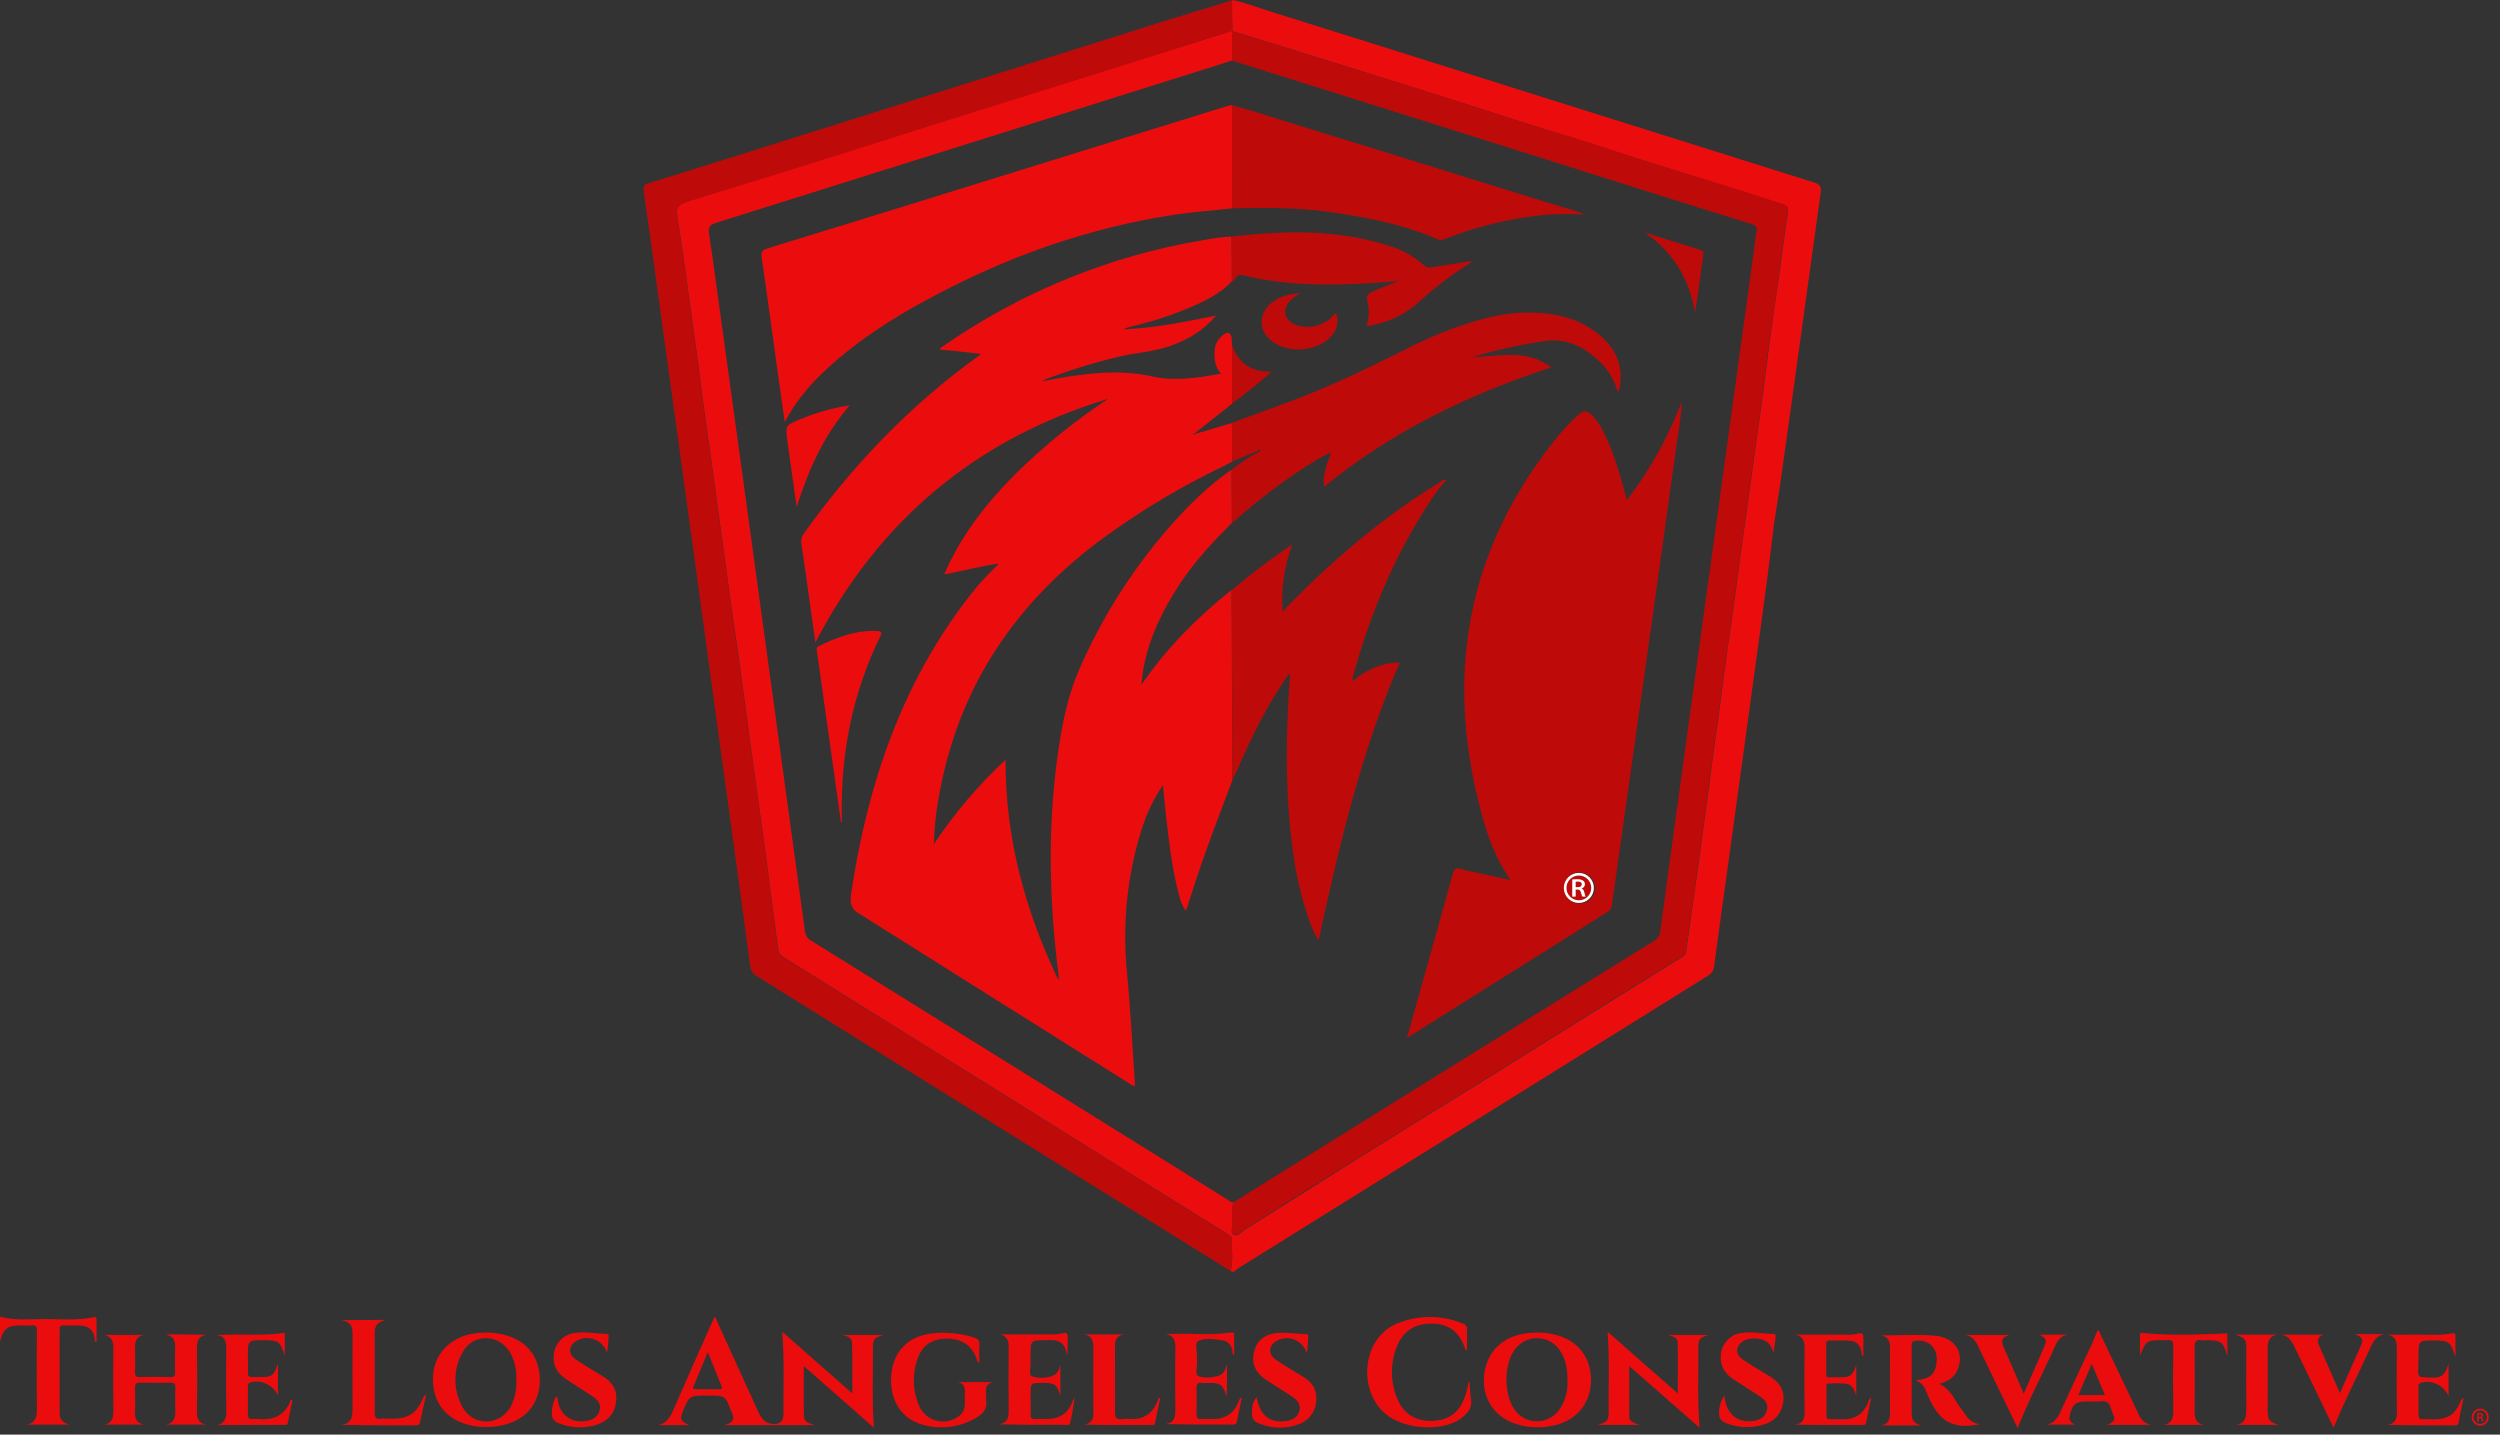
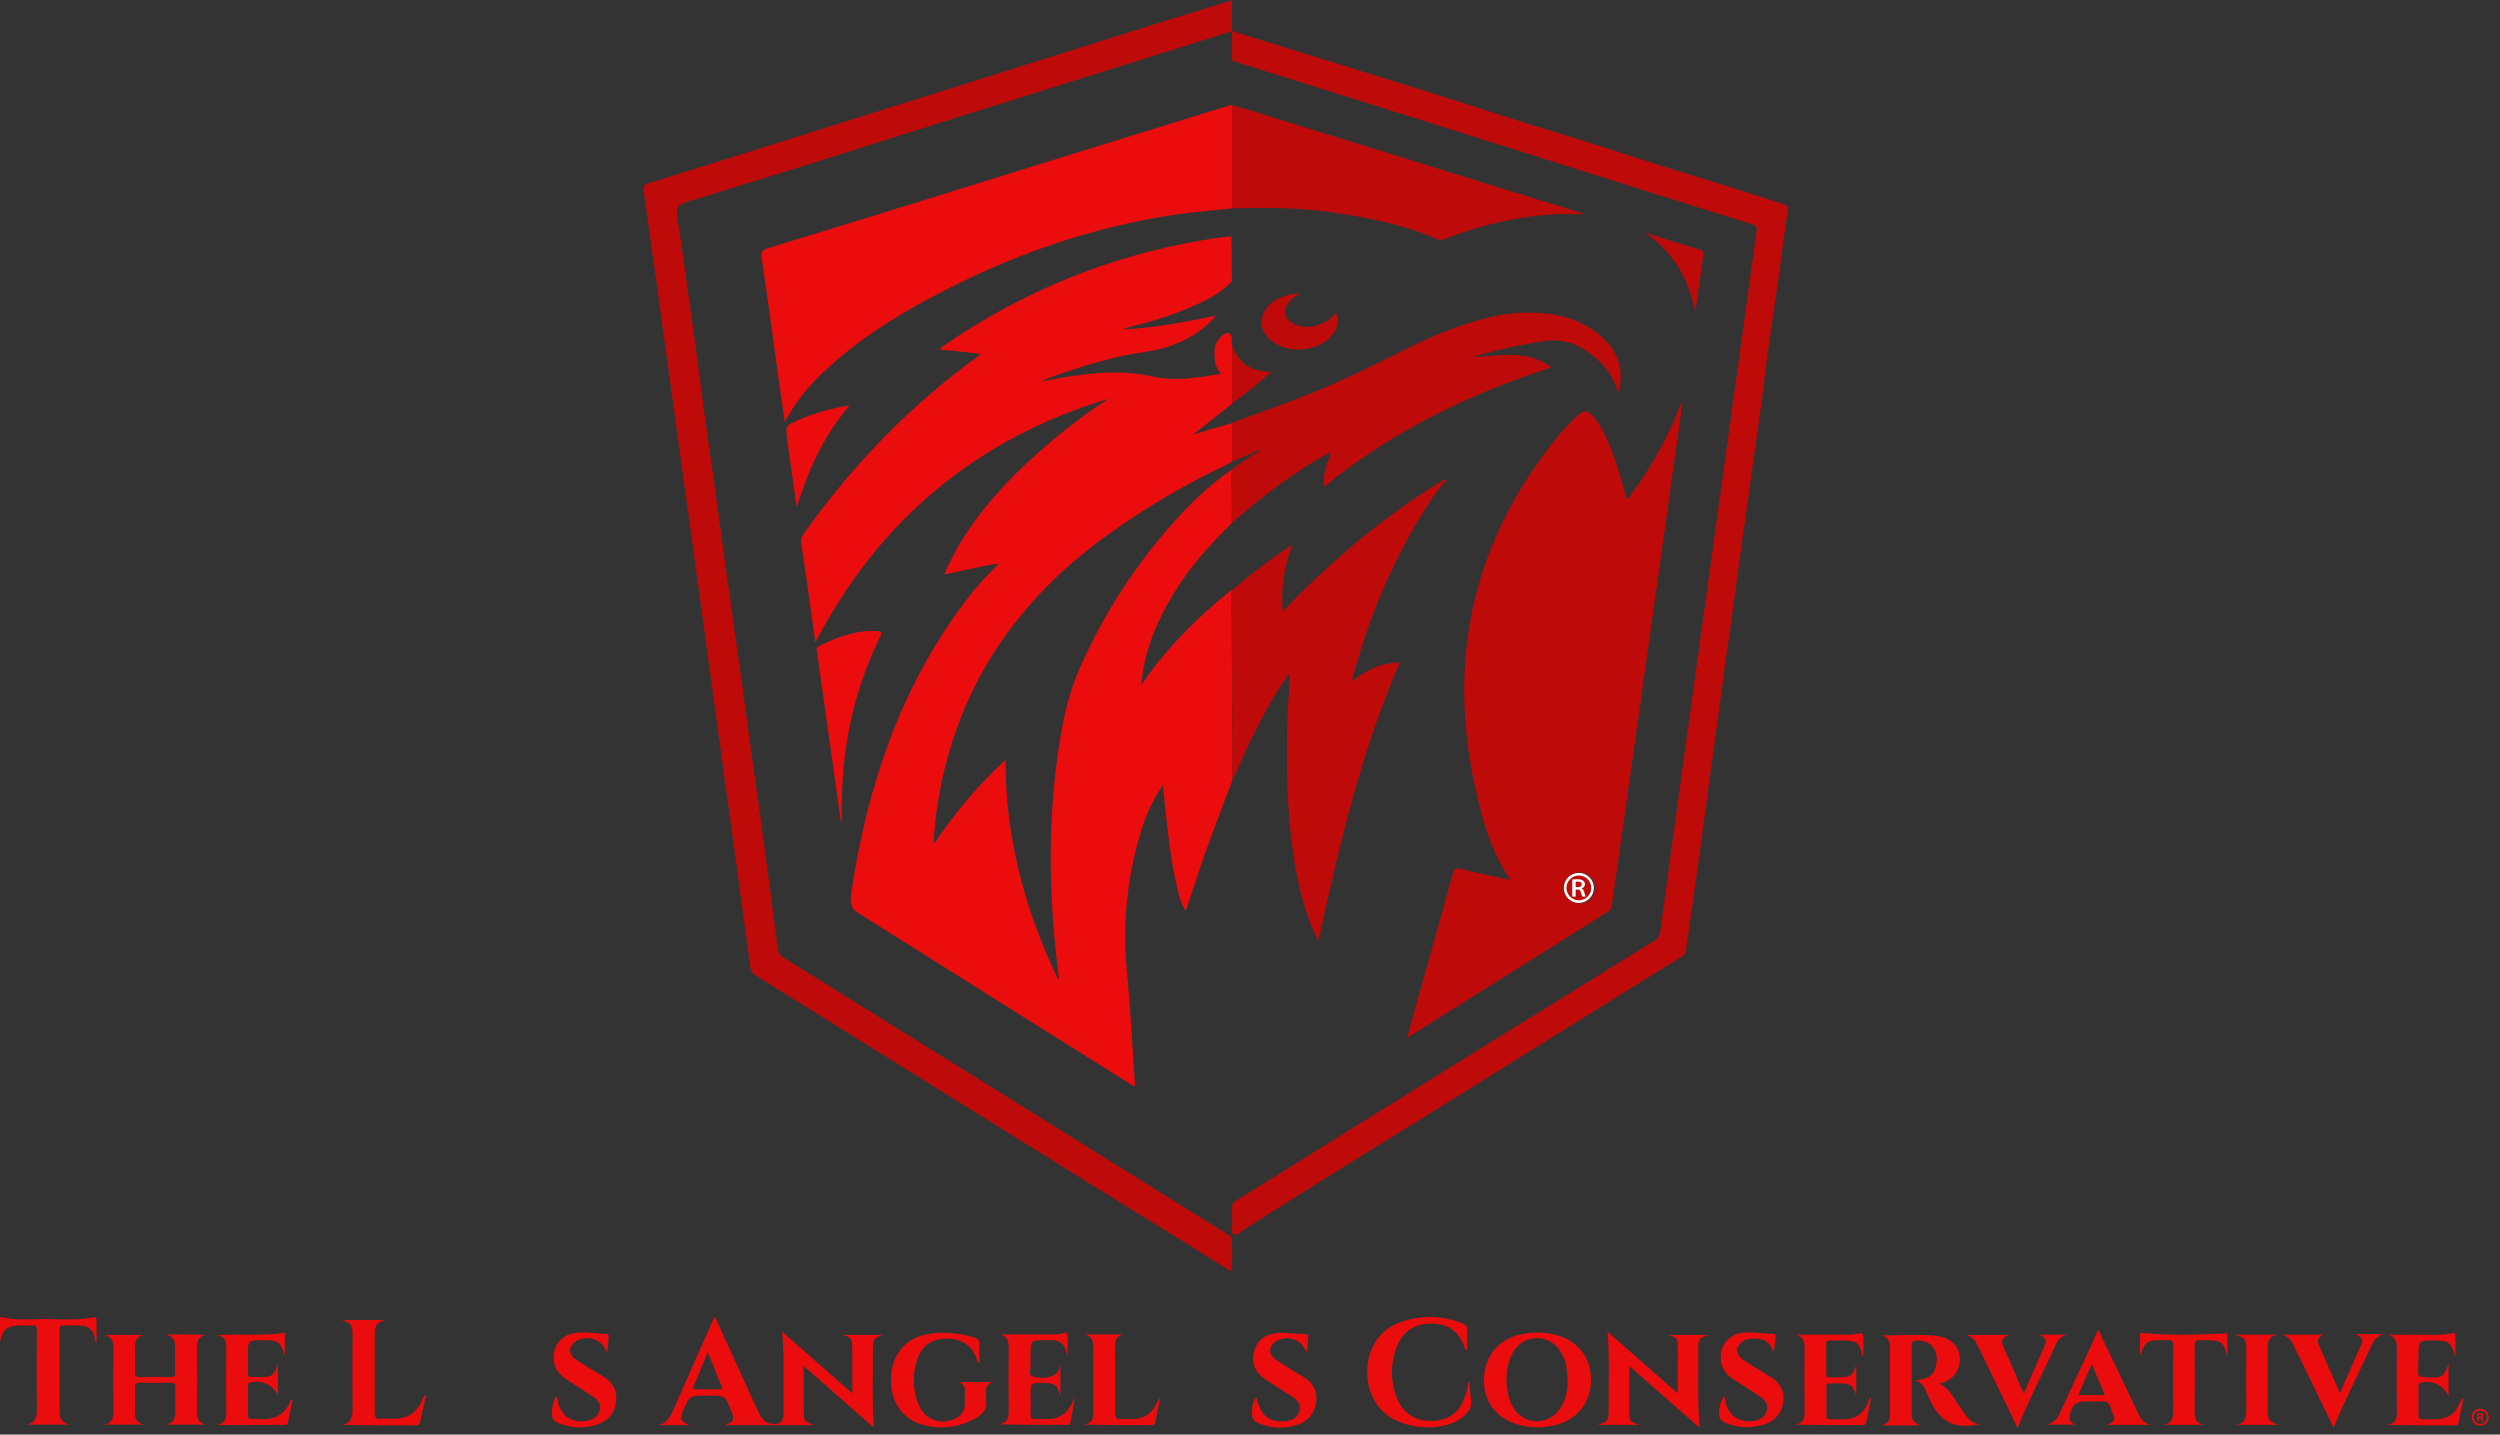
<svg xmlns="http://www.w3.org/2000/svg" version="1.1" id="Layer_1" x="0px" y="0px" viewBox="0 0 948 544" style="enable-background:new 0 0 948 544;" xml:space="preserve">
  <rect x="0" y="0" width="948" height="544" fill="#333333" stroke="none" />
  <style type="text/css">
	.st0{fill:#EB0D0E;}
	.st1{fill:#BF0A0A;}
	.st2{fill:none;stroke:#EB0D0E;stroke-width:0.664;stroke-miterlimit:10;}
	.st3{fill:#BF0A0A;stroke:#FFFFFF;stroke-miterlimit:10;}
	.st4{fill:#FFFFFF;}
</style>
  <g id="Layer_2_00000122718844272045211160000008673541725113749903_">
    <g id="Layer_1-2">
-       <path class="st0" d="M467.2,0c4.4,0.8,8.5,2.4,12.7,3.8c28.1,8.8,56.2,17.6,84.3,26.5c41.2,13,82.5,25.9,123.7,38.9    c2.2,0.7,2.8,1.5,2.5,3.9c-5.2,37.2-10.2,74.3-15.5,111.5c-0.9,6.1-2,12.2-2.7,18.2c-1.3,11.1-2.8,22.2-4.3,33.3    c-4,29.1-8,58.3-12,87.4c-2,14.3-4,28.5-5.9,42.8c-0.1,1.5-0.9,2.9-2.2,3.6c-59.6,37.1-119.2,74.2-178.7,111.3    c-0.6,0.4-1.2,1.7-2.4,0.7c1-4,0.3-8.1,0.4-12.2c0-0.9-1-1.3-1.7-1.8c-10.5-6.6-21.1-13.2-31.6-19.7l-55.4-34.6    c-27.1-16.9-54.2-33.7-81.2-50.6c-1-0.5-1.8-1.4-2-2.5c-0.3-2.4-0.7-4.9-1-7.3c-1.4-10.7-2.8-21.3-4.2-32c-1.6-12-3.4-24-5-36    c-1.1-7.9-2.1-15.8-3.2-23.7c-1.1-8.3-2.3-16.6-3.5-24.9c-1-7-2-13.9-2.9-20.9c-0.9-6.5-1.8-13.1-2.7-19.6    c-1-7.1-1.9-14.1-2.9-21.1c-0.9-6.6-1.9-13.2-2.8-19.9c-0.9-6.9-1.8-13.8-2.7-20.7c-1.1-8.1-2.3-16.3-3.4-24.4s-2.2-16.3-3.5-24.4    c-1.3-7.3-1.3-7.6,4.7-9.7l0.5-0.2c15.8-4.9,31.7-9.7,47.5-14.7c14.2-4.4,28.4-9,42.6-13.5c25.4-8,50.8-16,76.2-23.9l38.5-12    c0,3.7,0,7.4,0,11.2c-0.6,0.2-1.3,0.5-1.9,0.7c-64.7,20.4-129.3,40.7-194,61c-2.5,0.8-3,1.7-2.6,4.3c1.6,10.4,2.9,20.9,4.4,31.4    l10.5,76.3c4,29.2,8,58.5,12,87.7c3.1,22.9,6.3,45.8,9.4,68.7c0.1,1.5,0.9,2.9,2.2,3.7c52.8,32.8,105.6,65.6,158.4,98.5    c0.6,0.5,1.3,0.9,2,1c-1,2.6-0.3,5.2-0.4,7.9c-0.1,1.5-0.8,3.7,0.4,4.3c1.3,0.8,2.8-1,4.1-1.9c13.5-8.4,26.9-16.9,40.4-25.4    c16.3-10.2,32.7-20.3,49-30.4c10.9-6.8,21.8-13.6,32.7-20.4c14.7-9.2,29.5-18.3,44.2-27.5c0.7-0.4,1.1-1.1,1.2-1.8    c0.5-3.6,1-7.2,1.5-10.8c1-6.8,1.9-13.6,2.9-20.4c0.9-6.6,1.8-13.3,2.7-19.9c1-7,1.9-13.9,2.8-20.9c0.8-5.5,1.5-11.1,2.3-16.6    c1-7,1.8-14.1,2.8-21.2c0.9-6.6,1.9-13.1,2.8-19.6c1-7.2,1.9-14.4,2.9-21.6c0.7-5.2,1.5-10.4,2.2-15.6c1-7,1.9-14.1,2.9-21.1    c0.9-6.6,1.9-13.2,2.8-19.9c1.1-8.2,2.1-16.5,3.2-24.7s2.3-16.3,3.5-24.4c1.1-8,2.1-16,3.3-23.9c0.3-1.8-0.3-2.2-1.7-2.7    c-5.9-1.9-11.8-3.8-17.7-5.7c-16.2-5.1-32.4-10-48.4-15.2c-13.9-4.7-28-8.7-42-13.3c-23-7.5-46.1-14.6-69.1-21.8    c-10.5-3.3-21.1-6.5-31.7-9.8C467.2,7.9,467.2,3.9,467.2,0z" />
      <path class="st1" d="M467.2,11.8l-38.5,12.1c-25.4,8-50.8,15.9-76.2,23.9c-14.2,4.5-28.4,9-42.6,13.5    c-15.8,4.9-31.7,9.8-47.5,14.7L262,76c-5.9,2.1-5.9,2.3-4.7,9.7c1.3,8.1,2.4,16.3,3.5,24.4s2.3,16.3,3.4,24.4    c0.9,6.9,1.8,13.8,2.7,20.7c0.9,6.6,1.8,13.2,2.8,19.9c1,7.1,1.9,14.1,2.9,21.1c0.9,6.5,1.8,13.1,2.7,19.6c1,7,2,13.9,2.9,20.9    c1.2,8.3,2.3,16.6,3.5,24.9c1.1,7.9,2.1,15.8,3.2,23.7c1.7,12,3.4,24,5,36c1.5,10.7,2.8,21.3,4.2,32c0.3,2.4,0.7,4.9,1,7.3    c0.2,1.1,1,2,2,2.5c27.1,16.9,54.2,33.8,81.2,50.6l55.5,34.6c10.5,6.6,21.1,13.2,31.6,19.7c0.7,0.5,1.7,0.9,1.7,1.8    c0,4,0.6,8.1-0.4,12.2c-16.1-10-32.1-20-48.2-29.9c-43.9-27.3-87.8-54.7-131.6-82c-1.3-0.7-2.2-2-2.4-3.6    c-3.6-26.6-7.2-53.2-10.9-79.8l-11-80.4c-3.7-26.6-7.3-53.2-11-79.8c-2.5-18-4.9-36-7.5-54c-0.3-2,0.3-2.6,2.1-3.1    c19.3-6,38.5-12,57.8-18.1c46.3-14.6,92.6-29.1,138.8-43.7c8.1-2.5,16.2-5,24.4-7.5C467.2,3.9,467.2,7.9,467.2,11.8L467.2,11.8z" />
      <path class="st0" d="M261.4,540.4h-12c3.8-0.6,5-3.7,6.3-6.6c5-11.5,10.1-22.9,15.2-34.4c0.8,0.5,0.9,1.5,1.3,2.3    c5.2,11.3,10.3,22.7,15.5,34c1,2.1,2.3,3.8,4.7,4.2c3.2,0.5,4.8-0.8,4.7-4c-0.1-10.1,0.4-20.3-0.5-30.9l26.6,23.4    c0-6.7,0.1-13-0.1-19.2c0-2-1.9-2.6-3.7-3H335c-3.7,1.1-4,1.6-4,5.4c0.1,9.7-0.4,19.4,0.4,29.8L304.8,518v16.9    c0,3.9,0.2,4.3,4.1,5.5h-34c1.4-0.7,2.6-0.8,3-2.1s-0.3-2.3-0.7-3.4c-2.2-5.7-2.2-5.7-8.3-5.7h-0.8c-6.7,0-6.7,0-9.3,6.3    C257.8,538.2,258.1,539,261.4,540.4z M268.4,512.7l-5.2,12.5c-0.3,0.8-1,1.6,0.7,1.6c3,0,5.9,0,8.9,0c1,0,1.2-0.3,0.8-1.2    C271.9,521.5,270.3,517.3,268.4,512.7L268.4,512.7z" />
      <path class="st0" d="M63,506.1c0.2-0.1,0.4-0.1,0.6-0.1c4.8,0,9.7,0,14.8,0.2c-3.5,0.4-3.7,2.7-3.7,5.4c0.1,8,0.1,16,0,24    c0,2.5,0.8,4.1,3.4,4.6H63c3-0.6,3.6-2.7,3.5-5.4c-0.1-2.9-0.1-5.8,0-8.7c0-1.3-0.3-1.8-1.7-1.8c-3.9,0.1-7.8,0.1-11.8,0    c-1.6,0-1.8,0.7-1.8,2c0.1,3.2,0.1,6.3,0,9.5c-0.1,2.4,0.9,3.9,3.4,4.4h-15c3.2-0.6,3.4-2.9,3.4-5.6c-0.1-7.8-0.1-15.7,0-23.5    c0-2.6-0.7-4.3-3.4-4.9h15c-3,0.5-3.5,2.6-3.4,5.3c0.1,3,0.1,6,0,8.9c0,1.3,0.3,1.8,1.7,1.8c3.9-0.1,7.8-0.1,11.8,0    c1.3,0,1.8-0.4,1.7-1.8c-0.1-3-0.1-6,0-9C66.6,508.8,66,506.7,63,506.1z" />
      <path class="st0" d="M735.4,524.7c3.1,1.6,4.8,4,6.3,6.6c1.3,2.1,2.8,4.1,4.3,6.1c1.2,1.6,3,2.6,5,2.6c-9.4,2-14.7-0.3-18.7-8.2    c-0.7-1.4-1.4-2.9-2-4.4c-0.6-1.9-2-3.3-3.9-4c5.7-0.5,7.6-2.4,8-7.3c0.4-5.1-3.3-8.5-8.4-7.6c-1.1,0.2-1.1,0.8-1.1,1.6    c0,8.8,0,17.6,0,26.4c0,2.4,1.5,3.3,3.5,4h-15c3.6-0.7,3.3-3.5,3.3-6.1c0-7.7-0.1-15.4,0-23c0-2.6-0.5-4.5-3.4-5    c6.8,0,13.7-0.5,20.5,0.1c7.7,0.7,11.3,6.7,8.4,13.2C741,522.3,738.8,523.8,735.4,524.7z" />
      <path class="st0" d="M648,506.2c-3.7,1.1-4.1,1.6-4,5.4c0.1,9.8-0.4,19.6,0.5,29.8L617.8,518c0,6.7,0,13,0,19.2    c0,1.6,0.9,2.1,3.9,3.1h-15.9c3.8-1.1,4.2-1.6,4.2-5.2c-0.1-9.8,0.4-19.6-0.4-30.1l26.6,23.4c0-6.7,0.1-13,0-19.2    c0-2.1-2-2.5-3.7-3L648,506.2z" />
      <path class="st0" d="M582.7,505.3c2.1,0,4.1,0.2,6.1,0.6c9.4,2,14.7,8.7,14.5,18c-0.3,8.9-6.2,15.5-15.5,16.9    c-4.5,0.8-9.1,0.5-13.4-1c-8.1-2.8-12.5-9.9-11.6-18.5s7-14.6,16.1-15.7C580.2,505.4,581.6,505.4,582.7,505.3z M594.4,523.8    c0-4.4-0.5-8.1-2.7-11.4c-3-4.9-9.3-6.4-14.2-3.5c-1.4,0.8-2.5,2-3.4,3.3c-3.8,5.6-3.8,16.3,0,22c3.1,4.8,9.5,6.2,14.3,3.1    c1.3-0.8,2.3-1.9,3.2-3.2C593.6,531.1,594.5,527.5,594.4,523.8L594.4,523.8z" />
-       <path class="st0" d="M184,505.3c2.1,0,4.1,0.2,6.2,0.6c9.2,2,14.5,8.3,14.5,17.4c0,8.9-5.3,15.3-14.4,17.2    c-3.8,0.8-7.7,0.8-11.4,0.1c-9.7-2-15.1-8.8-14.7-18.5c0.3-8.7,6.6-15.2,15.9-16.5C181.4,505.4,182.8,505.4,184,505.3z     M195.8,523.4c0.2-3.7-0.6-7.4-2.4-10.6c-4.4-7.2-14.2-7.2-18.1,0.2c-3.5,6.3-3.5,14,0,20.4c4,7.5,14,7.5,18.3,0.1    C195.2,530.4,196,526.9,195.8,523.4L195.8,523.4z" />
      <path class="st0" d="M557.3,524.1c0,2.1,0.2,4.3,0.5,6.4c0.5,3-0.8,4.9-2.9,6.6c-0.5,0.4-0.9,0.8-1.4,1.1    c-6.9,4.6-20.1,3.9-27.4-1.5c-6.7-5-9.4-14.8-6.5-23.6c1.7-5.3,5.7-9.6,10.9-11.5c7.7-3,16.3-2.9,24,0.2c1.2,0.3,2,1.4,1.8,2.6    c-0.1,2.5,0,5,0,7.6c-0.7,0-0.7-0.5-0.8-0.9c-2.3-6.2-6.2-9.1-12.4-9.2c-6.4-0.1-11.1,2.8-13.4,8.7c-2.5,6.2-2.5,13.1-0.1,19.2    c2.3,6.2,7.2,9.3,13.7,9s10.5-3.5,12.5-10.1c0.5-1.5,0.8-3.1,1.1-4.6L557.3,524.1z" />
      <path class="st0" d="M363,524.1h13.7c-2.4,0.4-3,1.9-2.8,4.1c0.1,0.8-0.1,1.7,0,2.5c0.7,3.6-1.2,5.5-4,7.1    c-5.5,3.2-12.1,4.2-18.3,2.9c-9-1.8-14-8.6-13.7-18.2c0.3-9.3,5.9-15.6,15-16.8c5.4-0.7,11-0.2,16.2,1.4c1.6,0.5,2.5,1.1,2.3,3    c-0.2,2.2,0,4.4,0,6.7c-0.9-0.3-0.9-1.1-1.1-1.7c-1.9-5-5.6-7.5-11.3-7.5c-5.3,0-9.1,2.4-10.9,7.2c-2.2,5.8-2.1,12.3,0.3,18    c2,5,7.6,7.5,12.7,5.6c0.3-0.1,0.6-0.3,0.9-0.4c2.5-1.2,4-3.1,3.9-6c-0.1-1.2-0.1-2.4,0-3.6C366,526.1,365.6,524.4,363,524.1z" />
      <path class="st0" d="M0,499.3c5.4,1.4,10.6,1,15.8,0.9c6.6-0.1,13.1,0.7,19.7-0.7c1-0.2,1.1,0.2,1.1,1c0,2.8,0,5.6,0,8.4    c-0.9-0.1-0.6-0.8-0.6-1.1c-0.4-3.1-2.1-4.9-5.1-5.1c-2.3-0.2-4.6,0-6.9-0.1c-1.2,0-1.4,0.5-1.4,1.5c0,10.6,0,21.2,0,31.8    c0,2.5,1.5,3.8,3.9,4.3H10c3.7-0.6,4.1-3.1,4-6.3c-0.1-9.7-0.1-19.5,0-29.2c0-1.6-0.3-2.3-2.1-2.1c-1.4,0.1-2.7,0.1-4.1,0    c-5.1,0-6.6,1.3-7.8,6.2L0,499.3L0,499.3z" />
      <path class="st0" d="M928.5,517.2v12.3c-1.6-4.3-7-6.6-10.8-5c-0.8,0.3-0.6,1-0.6,1.5c0,3.5,0,7,0,10.5c0,1.3,0.4,1.8,1.8,1.7    s2.6,0,3.8,0c5.7,0,8.3-1.8,10.5-7.1c0.2-0.4,0.3-0.8,1-0.9c-0.7,3.1-1.4,6.1-1.9,9.2c-0.2,1.1-0.8,1.1-1.6,1.1    c-8.4,0-16.9,0-25.5-0.2c3.6-0.5,3.8-2.9,3.7-5.7c-0.1-7.8-0.1-15.7,0-23.5c0-2.5-0.6-4.4-3.5-5c3.1,0,6.2,0.1,9.2,0    c5.1-0.1,10.2,0.5,15.3-0.5c0.8-0.2,1.2-0.1,1.2,0.9c0,2.5,0,5,0,8.2c-1.7-5.8-2.4-6.4-8.1-6.4c-5.9,0-5.9,0-5.9,6    c0,0.9-0.1,2-0.1,3.8c0,2-0.4,4,1.3,4.1C925.1,522.6,926.6,523,928.5,517.2z" />
      <path class="st0" d="M82.3,540.4c2.8-0.7,3.6-2.4,3.5-5c-0.1-8-0.1-16,0-24c0-2.6-0.3-4.8-3.7-5.1c8.7-0.6,17.3,0.4,25.9-0.9v8.9    c-1.6-5.6-2.4-6.1-8-6.1c-6,0-6,0-6,5.9c0,2.1,0.1,4.3,0,6.4c0,1.3,0.4,1.8,1.8,1.7c0.9-0.1,1.9,0,2.8,0c4.6,0,5.2-0.5,6.8-5.1    v12.1c-1.6-4.1-7.1-6.4-10.8-4.8c-0.8,0.3-0.6,1-0.6,1.5c0,3.5,0,7,0,10.5c0,1.4,0.5,1.8,1.8,1.7c0.8-0.1,1.5-0.1,2.3,0    c5.8,0.5,10.2-1.5,12.2-7.4l0.6,0.3c-0.6,2.9-1.2,5.8-1.8,8.7c-0.2,0.8-0.9,0.6-1.5,0.6L82.3,540.4z" />
-       <path class="st0" d="M465.2,529.8c-1.5-4.8-2.2-5.4-6.9-5.4c-0.9,0.1-1.7,0.1-2.6,0c-1.6-0.2-2,0.4-2,2c0.1,3.2,0.1,6.5,0,9.7    c0,1.5,0.3,2.2,2,2c1.2-0.1,2.4-0.1,3.6,0c5.2,0.2,8.8-2.1,10.6-7.1c0.1-0.4,0.2-0.8,1-1c-0.7,3.1-1.3,6.2-1.9,9.2    c-0.2,0.8-0.6,1-1.4,1c-8.5,0-17,0-25.6-0.2c3.4-0.5,3.7-2.7,3.7-5.4c-0.1-7.9-0.1-15.9,0-23.8c0-2.6-0.7-4.3-3.5-4.9    c0.7,0,1.3-0.1,2-0.1c7.5-0.2,15,0.6,22.5-0.5c0.8-0.1,1.3-0.1,1.3,0.9c0,2.5,0,5,0,7.6c-1-0.4-0.5-1.1-0.7-1.7    c-0.4-2-1.5-3.5-3.6-3.8c-3.1-0.5-6.7-1.1-9.3,0.2c-1.5,0.7-0.3,4.6-0.5,7c0,0.3,0,0.5,0,0.8c0.2,1.9-0.9,4.8,0.5,5.5    c2.1,0.9,4.9,0.6,7.3,0s3-2.5,3.6-4.5L465.2,529.8z" />
      <path class="st0" d="M709.6,529.9c-0.7,3.5-1.4,6.6-2,9.7c-0.2,0.8-0.8,0.8-1.4,0.8c-8.5,0-17,0-25.6-0.2c3.4-0.4,3.8-2.6,3.7-5.3    c-0.1-7.8-0.1-15.5,0-23.3c0-2.7-0.3-4.9-3.5-5.5h18.5c1.8,0.1,3.6,0,5.3-0.4c1.3-0.3,2-0.2,2,1.5c-0.1,2.3,0,4.6,0,7    c-0.9-0.3-0.6-0.9-0.7-1.4c-0.5-2.7-1.8-4.2-4.5-4.4c-2.5-0.2-5.1,0-7.7-0.1c-1.1,0-1.2,0.5-1.2,1.4c0,3.7,0,7.5,0,11.3    c0,1,0.3,1.4,1.3,1.3c1.2-0.1,2.4,0,3.6,0c4.3,0,5.2-0.7,6.5-4.7v11.6c-0.7-2.1-1.4-4.2-4-4.5c-2.2-0.2-4.4-0.2-6.6-0.1    c-0.9,0-0.7,0.8-0.7,1.3c0,3.7,0,7.3,0,11c0,1,0.4,1.3,1.4,1.3c2.2-0.1,4.4,0.1,6.6-0.1c3.6-0.3,6-2.5,7.6-5.7    C708.5,531.7,708.5,530.7,709.6,529.9z" />
      <path class="st0" d="M379.2,506h18.4c1.8,0.1,3.6,0,5.3-0.4c1.7-0.5,2,0.1,2,1.7c-0.1,2.2,0,4.5-0.2,6.8c-0.5-1.9-0.7-3.8-2.5-5    s-3.6-0.9-5.5-0.9c-5.9,0-5.9,0-5.9,5.7c-0.1,0.9-0.1,1.9,0,2.8c0.2,1.8-1,4.6,0.6,5.2c2.5,0.8,5.3,0.8,7.8-0.2    c1.8-0.7,2.5-2.4,2.9-4.3v12c-1.3-4.5-2.1-5-6.8-5c-4.5,0-4.5,0-4.5,4.5c0,2.5,0.1,5,0,7.4c0,1.3,0.3,1.9,1.7,1.8    c1.4-0.1,2.7-0.1,4.1,0c5,0.1,8.5-2.1,10.2-6.9c0.1-0.4,0.4-0.7,0.6-1.3c0.1,1.1-1.3,8.9-1.6,9.7c-0.3,1-1.1,0.7-1.7,0.7    c-8.4,0-16.7,0-25.3-0.2c3.8-0.6,3.7-3.2,3.7-6c-0.1-7.6-0.1-15.2,0-22.8C382.6,508.7,382.1,506.7,379.2,506z" />
      <path class="st0" d="M815.6,540.3H799c2-0.8,3.5-1.8,2.4-3.7c-1.2-2.1-0.7-5.8-4.9-5.2c-1.6,0.1-3.2,0.1-4.8,0    c-4.7,0-5.9,1-6.9,5.6c-0.4,1.8,0.7,2.6,2.1,3.2h-10.7c2.9-0.6,4.2-2.7,5.3-5.2c3.7-8.2,7.6-16.4,11.4-24.6    c0.9-1.9,1.6-3.9,2.5-5.9c0.9,0,0.8,0.9,1.1,1.5c4.7,9.8,9.4,19.7,14.1,29.5C811.5,537.8,812.8,539.7,815.6,540.3z M793.2,517.2    l-5.1,11.8h10.1L793.2,517.2z" />
      <path class="st0" d="M146.2,500.5c-3.3,1-4.1,2-4.1,5.3c0,10,0,20,0,29.9c0,1.7,0.4,2.5,2.2,2.3c1.4-0.2,2.9,0,4.4,0    c6.2,0,9.3-2.1,11.8-7.9c0.2-0.5,0.3-1,1.1-1.1c-0.8,3.5-1.6,6.8-2.3,10.2c-0.2,1.1-0.8,1.3-1.8,1.3c-9.3,0-18.6,0-28.1-0.2    c4.1-0.5,4.3-3.3,4.3-6.5c-0.1-9.2,0-18.4,0-27.6c0-3.8-0.7-4.7-4.2-5.6L146.2,500.5z" />
      <path class="st0" d="M653.9,529.2c0.6,7,5,10.6,11.3,9.6c2.3-0.4,4.2-1.5,4.8-4s-0.7-4-2.5-5.2c-3.3-2.2-6.7-4.3-10.1-6.5    c-2.9-1.9-4.9-4.5-4.9-8.2c-0.2-4.9,3.5-9.2,8.4-9.5c3.8-0.5,7.7,0.4,11.5,0.4c1,0,1,0.6,0.9,1.3c-0.2,1.9-0.4,3.9-0.8,6    c-1-4.6-4.3-5.8-8.3-5.5c-1,0.1-2,0.3-2.9,0.8c-3.1,1.7-3.5,5-0.6,7c3.3,2.3,6.7,4.3,10.2,6.4c3.8,2.2,5.9,5.3,5.3,9.8    c-0.7,4.8-3.6,7.6-8.1,8.8c-4.1,1.1-8.4,1-12.3-0.3c-3.6-1.1-4.3-2.3-3.8-6.1C652.2,532.3,652.9,530.6,653.9,529.2z" />
      <path class="st0" d="M495.6,513c-1.8-4.7-6.5-6.8-11-4.8c-3.5,1.6-4,5.2-0.8,7.4c3.4,2.3,6.9,4.4,10.4,6.5s5.4,5.1,4.9,9.4    c-0.3,3.9-2.9,7.3-6.7,8.6c-4.4,1.6-9.3,1.7-13.8,0.1c-3.5-1.1-4.1-2.2-3.8-5.8c0-1.7,0.6-3.3,1.7-4.6c1.3,6.9,4.8,9.8,11,9.1    c2.5-0.3,4.5-1.3,5.2-3.8s-0.7-4.2-2.7-5.5c-3.1-2-6.3-4-9.5-6.1c-4.7-3-6.2-6.8-4.8-11.5c1.2-4.2,4.8-6.6,10.1-6.6    c3.1,0,6.1,0.4,9.2,0.5c0.8,0,1.3,0.2,1.1,1.2C496,509,495.8,511,495.6,513z" />
      <path class="st0" d="M230.2,513c-1.3-4.2-5.7-6.5-9.9-5.3c-0.5,0.2-1.1,0.4-1.6,0.7c-3.1,1.7-3.4,5-0.5,7    c3.4,2.3,6.9,4.4,10.4,6.5c3.7,2.2,5.6,5.3,5,9.8s-3.1,7.1-7.2,8.5c-4.2,1.4-8.8,1.4-13.1,0c-3.7-1.1-4.4-2.3-3.9-6.2    c0.2-1.5,0.6-2.9,1.3-4.2c0.5-0.1,0.7,0.1,0.7,0.3c0.5,6.3,5.3,10,11.5,8.6c2.2-0.5,3.9-1.6,4.5-4s-0.7-3.8-2.4-5    c-3.4-2.3-6.9-4.4-10.3-6.7s-5.1-5.1-4.7-9.2c0.3-4.3,3.5-7.7,7.8-8.3c4.1-0.7,8.2,0.3,12.2,0.3c0.6,0,0.9,0.3,0.8,1    C230.7,508.9,230.5,510.9,230.2,513z" />
      <path class="st0" d="M884.9,541.4c-5-10.5-9.9-20.4-14.7-30.4c-1.1-2.3-2.2-4.4-5.1-4.9h16c-2.6,0.9-2.5,2.6-1.5,4.6    c2.5,5.7,5,11.5,7.7,17.6c2.8-6.5,5.5-12.5,8.2-18.6c0.9-2-0.3-2.9-2.4-3.8h11c-3.2,0.6-4.3,3.1-5.5,5.7    C894.1,521.5,889.1,531,884.9,541.4z" />
      <path class="st0" d="M765.1,541.5c-2.3-4.7-4.3-8.9-6.4-13.2c-2.8-5.7-5.5-11.3-8.2-17c-1.1-2.4-2.3-4.6-5.2-5.1H762    c-3.7,1.1-3,3-2,5.2c2.5,5.5,4.8,11.1,7.4,17.1c1-2.2,1.8-4,2.5-5.8c1.8-4,3.5-8,5.2-11.9c1.2-2.7,1-3.2-1.7-4.7h10.8    c-3.9,0.6-4.7,3.9-6,6.8C773.9,522.2,769.1,531.3,765.1,541.5z" />
      <path class="st0" d="M835.6,540.3h-15c3.2-0.6,3.5-2.8,3.5-5.5c-0.1-8.1-0.1-16.2,0-24.3c0-1.7-0.3-2.6-2.2-2.3    c-0.4,0-0.9,0-1.3,0c-6.7,0-6.7,0-9.1,5.8c0-2.6,0-5.1,0-7.7c0-1.1,0.5-0.9,1.3-0.8c10.5,1,21.1,0.6,31.8,0.1v8.7    c-1.4-5.4-2.3-6.1-7.8-6.1c-0.7,0.1-1.3,0.1-2,0c-2-0.3-2.6,0.4-2.6,2.5c0.1,8.2,0.1,16.4,0,24.6    C832.2,537.8,832.7,539.8,835.6,540.3z" />
-       <path class="st0" d="M440,530.1c-0.7,3.2-1.4,6.3-2,9.4c-0.2,1.2-1.1,0.9-1.8,0.9c-8.4,0-16.7,0-25.3-0.2c4.1-0.5,3.8-3.4,3.7-6.2    c0-7.4-0.1-14.8,0-22.2c0-2.7,0-5.2-3.5-5.8h15.2c-4,0.6-3.5,3.6-3.5,6.4c0,7.7,0.1,15.3,0,23c0,2.3,0.6,3,2.9,2.7    c1-0.1,2-0.1,3.1,0c5.1,0.2,8.4-2.3,10.2-6.9C439.1,530.8,439.1,530.2,440,530.1z" />
+       <path class="st0" d="M440,530.1c-0.7,3.2-1.4,6.3-2,9.4c-0.2,1.2-1.1,0.9-1.8,0.9c-8.4,0-16.7,0-25.3-0.2c4.1-0.5,3.8-3.4,3.7-6.2    c0-7.4-0.1-14.8,0-22.2c0-2.7,0-5.2-3.5-5.8h15.2c-4,0.6-3.5,3.6-3.5,6.4c0,7.7,0.1,15.3,0,23c0,2.3,0.6,3,2.9,2.7    c1-0.1,2-0.1,3.1,0c5.1,0.2,8.4-2.3,10.2-6.9z" />
      <path class="st0" d="M864,540.3h-16c3.6-0.6,3.8-3,3.8-6c-0.1-7.6,0-15.2,0-22.8c0-3.7-0.3-4.1-4.2-5.4h16c-3.5,0.6-3.8,3.1-3.7,6    c0.1,7.6,0,15.2,0,22.8C860,538.6,860.4,539.1,864,540.3z" />
      <path class="st1" d="M467.6,456c14.6-9.1,29.2-18.2,43.8-27.3c38.6-24,77.2-48,115.8-71.9c1.4-0.8,2.3-2.2,2.4-3.8    c3.6-26.8,7.3-53.6,11-80.4c3.3-24.2,6.7-48.3,10-72.5c1.5-10.9,3-21.7,4.5-32.6c3.3-24,6.6-48,9.9-71.9c0.4-2.6,0.6-5.3,1.1-7.8    c0.3-1.7-0.2-2.3-1.8-2.8c-24.8-7.7-49.6-15.5-74.4-23.4C549,48.7,508.1,35.8,467.2,23c0-3.7,0-7.4,0-11.2l0,0    c10.6,3.3,21.1,6.5,31.7,9.8c23,7.2,46.1,14.2,69.1,21.7c14,4.6,28.1,8.6,42.1,13.2c16.1,5.3,32.3,10.2,48.4,15.2    c5.9,1.9,11.8,3.8,17.7,5.7c1.4,0.4,2,0.9,1.7,2.7c-1.3,7.9-2.2,15.9-3.3,23.9c-1.1,8.1-2.3,16.3-3.5,24.4s-2.1,16.5-3.2,24.7    c-0.9,6.6-1.8,13.2-2.8,19.9c-1,7.1-1.9,14.1-2.9,21.1c-0.7,5.2-1.5,10.4-2.2,15.6c-1,7.2-1.9,14.4-2.9,21.6    c-0.9,6.6-1.9,13.1-2.8,19.6c-1,7.1-1.8,14.1-2.8,21.2c-0.8,5.5-1.5,11.1-2.3,16.6c-1,7-1.9,13.9-2.8,20.9    c-0.9,6.6-1.8,13.3-2.7,19.9c-0.9,6.8-1.9,13.6-2.9,20.4c-0.5,3.6-1,7.2-1.5,10.8c0,0.8-0.5,1.5-1.2,1.8    c-14.8,9.2-29.5,18.3-44.2,27.5c-10.9,6.8-21.8,13.6-32.7,20.4c-16.3,10.2-32.7,20.3-49,30.4c-13.5,8.4-27,16.9-40.4,25.4    c-1.3,0.8-2.8,2.6-4.1,1.9c-1.2-0.7-0.5-2.8-0.4-4.3C467.3,461.3,466.7,458.6,467.6,456z" />
      <path class="st0" d="M467.3,295.9c-3.3,8.9-6.8,17.8-10,26.8c-2.7,7.4-5,15-7.6,22.7c-1.2-1.7-2.1-3.6-2.5-5.6    c-2.8-10.2-3.9-20.6-5.1-31c-0.4-3.5-0.7-7-1.1-11.1c-3.6,5.3-6.4,11.1-8.2,17.2c-5.4,17.2-7.2,35.4-5.5,53.3    c1.4,14.4,2.1,28.9,3.1,43.4c-0.9,0.4-1.4-0.3-1.9-0.6c-34.5-21.7-69-43.3-103.4-65c-3-1.9-2.6-5.1-2.3-7.5    c6.2-41,19.1-79.5,45-112.7c3.1-4,6.5-7.7,10.1-11.2c0.3-0.3,0.8-0.4,0.5-1l0.3-0.1c0,0-0.1-0.1-0.1,0c0,0.1-0.1,0.1-0.1,0.2    c-6.5,1-12.8,2.6-19.3,3.9c-0.2,0.1-0.5,0.1-1.1,0.1c6.3-14.6,15.7-26.6,26.6-37.6c10.9-10.8,22.8-20.5,35.6-28.9    c-49.9,15.1-86.9,45.9-111.1,92.4l-1.9-13.5c-1.1-7.9-2.2-15.9-3.4-23.8c-0.3-1.3,0-2.7,0.8-3.8c18.5-26,40.3-48.7,66.2-67.4    c0.3-0.2,0.5-0.4,1-0.9l-7.9-0.9c-2.5-0.3-4.9-0.5-7.4-0.7c-0.2-0.9,0.5-1,1-1.3c29.5-20.5,63.1-34.3,98.5-40.2    c3.6-0.7,7.2-1.2,10.9-1.4l0.1,17c-4.5,4.8-10.3,7.5-16.1,10c-7.4,3.1-15,5.5-22.8,7.3c-0.8,0.2-1.6,0.5-2.3,0.9    c11.8-0.5,23.3-2.8,35.2-5.2c-4.9,5.8-10.8,9.2-17.4,11.5c-6.2,2.2-12.9,2.5-19.2,4c-9.4,2.2-18.7,5.1-27.8,8.5    c-0.6,0.3-1.2,0.6-1.7,0.9c4.5-0.8,8.4-1.6,12.2-2.1c9.8-1.4,19.5-2,29.5,0.2c8.6,2,17.4,0.6,26.3-1c-2.4-2.7-2.6-5.8-2.4-9    c0.1-0.8,0.2-1.5,0.5-2.2c0.7-2.1,3.8-4.9,4.9-4.2c1.5,0.9,0.9,3,1.2,4.6c0,7.4,0,14.8,0,22.2l-14.4,11.4c-0.2,0-0.5,0.1-0.3,0.3    s0.4,0.1,0.5-0.2l14.2-4.2c0,4.9,0,9.8,0,14.7c-0.8,0.4-1.5,0.8-2.3,1.2c-15.8,7.5-30.8,16.4-45,26.6c-34.7,25-57,57.9-64.1,100.5    c-1,5.5-1.5,11.1-1.7,16.7c7.8-11.7,16.9-22.4,27.2-32c-0.1,29.8,7.5,57.3,20,83.5c0.2-0.7,0.2-1.3,0.1-2    c-3.5-27.5-4.2-55.1-0.4-82.7c1.6-11.4,3.7-22.8,8.4-33.4c8.4-19.2,19.6-36.9,33.3-52.8c7.3-8.4,15.1-16.2,24.3-22.6l0.1,20.2    c-7.2,7.2-14.1,14.6-19.7,23.1c-6.6,10-11.8,20.7-13.9,32.6c-0.1,0.6-0.2,1.2-0.3,1.8c-0.1,1.1-0.2,2.1-0.4,3.9    c9.7-14.1,21.3-25.7,34.2-36l0.1,23C467.2,263.1,467.2,279.5,467.3,295.9z" />
      <path class="st1" d="M637.7,153.1c-0.3,6-1.5,12-2.3,18c-3.6,26.3-7.3,52.5-11,78.8c-3.7,26-7.3,52-11,78    c-0.7,5.1-1.5,10.3-2.2,15.4c0,0.9-0.5,1.8-1.3,2.3c-25.3,15.9-50.6,31.8-76.4,48l2.7-9.6c4.9-17.6,9.9-35.1,14.7-52.7    c0.5-1.8,1.1-2.3,2.9-1.8c6.1,1.5,12.3,2.7,18.9,4.2c-4.2-6.4-7.4-13.3-9.6-20.6c-16-54.4-8.1-104.3,28.5-148.7    c2.3-2.7,4.8-5.3,7.6-7.6c1.4-1.2,2.5-1,3.8,0c1.8,1.6,3.3,3.5,4.3,5.6c4.1,7.6,6.5,15.9,8.8,24.2c0.2,0.9,0.5,1.8,0.7,2.7    c0.9-0.1,1-0.9,1.4-1.4c7.8-10.4,14.1-21.8,18.8-33.8C637.2,153.8,637.1,153.2,637.7,153.1L637.7,153.1z M598.8,330.8    c-3.3,0.1-5.8,2.8-5.7,6.1c0.1,3.3,2.8,5.8,6.1,5.7c3.2-0.1,5.7-2.7,5.7-5.9C604.8,333.4,602.1,330.8,598.8,330.8z" />
      <path class="st0" d="M467.2,79c-7,0.8-14.1,1.3-21.1,2.3c-33,4.9-64,15.9-93.4,31.7c-15,8-29.2,17.2-41.5,29.1    c-2.7,2.6-5.2,5.4-7.5,8.4c-2.3,3-4.4,6.2-6.1,9.6c-1-7.2-2-13.8-2.9-20.5c-2-14-3.8-28.1-5.9-42.1c-0.3-2.2,0.4-2.7,2.2-3.3    c34.3-10.5,68.5-21.1,102.8-31.8l72-22.3c0.5-0.1,1-0.2,1.5-0.3L467.2,79z" />
      <path class="st1" d="M467.3,295.9c0-16.4,0-32.8-0.1-49.1l-0.1-23c7.3-6.2,14.9-12,22.9-17.3c-3,8.2-4.3,16.9-3.6,25.6    c1.1-1.3,1.8-2.2,2.5-2.9c17.3-17.5,36-33.5,57.1-46.3c0.7-0.4,1.3-1.5,2.4-0.8l0,0c-4.2,4.5-7.3,9.8-10.5,15    c-11.3,18.8-19.3,38.9-25,60c-0.1,0.4-0.1,0.8-0.1,1.2c5.3-4.3,11-7,18-7.1c-14.7,33.9-22.9,69.4-30.8,105.3    c-1.2-1.4-1.6-3-2.3-4.4s-1.3-3.2-1.8-4.8c-2.7-7.9-4.5-16.1-5.6-24.4c-3-21.9-2.8-43.8-1.2-65.8c0-0.5,0.1-1,0.1-1.5    c-1,0.1-1.2,1-1.6,1.6c-7.6,11.1-13.4,23.1-18.7,35.4C468.4,293.6,467.8,294.7,467.3,295.9z" />
      <path class="st1" d="M467.2,198.3l-0.1-20.2c3.1-2.5,6.5-4.8,10.1-6.7c0.2-0.2,0.9-0.2,0.6-0.7s-0.7-0.1-0.9,0.3l-9.7,4    c0-4.9,0-9.8,0-14.7c10.3-3.8,20.7-7.4,30.8-11.5c13.3-5.4,26.1-11.9,39-18.3c8.7-4.2,17.7-7.6,27.1-10c6.5-1.7,13.3-2.3,20.1-1.8    c7.6,0.5,14.7,2.6,20.9,7.2c7.3,5.4,10.8,12.4,9,21.5c-0.1,0.4,0,0.9-0.7,1.1c-1.8-6.6-6-11.5-11.5-15.2c-4.7-3.4-10.5-4.8-16.2-4    c-9.3,1.4-18.4,3.4-27.4,6.1c10-0.2,20.3-3.3,30,3.9c-31.7,10.3-60.6,24.4-86.2,45.3c-0.6-3.1,0.4-5.9,1.1-8.7    c0.4-1.5,1.4-2.9,1.4-4.5h0.3v-0.2l-0.3,0.3c-6.8,3.4-12.9,7.7-19.1,12C479.1,188.2,473.1,193.1,467.2,198.3z M478.8,170.3    c-0.1-0.1-0.1-0.1-0.2-0.2s-0.1,0.1-0.2,0.2s0.1,0.1,0.2,0.1S478.8,170.4,478.8,170.3L478.8,170.3z" />
      <path class="st1" d="M467.2,79V40c6.6,1.5,13,3.8,19.5,5.8c28,8.6,56,17.3,83.9,26c9.6,3,19.1,5.9,28.7,8.8    c0.5,0.2,0.9,0.4,1.3,0.7c-5.9-0.3-11.9-0.2-17.8,0.5c-11.8,1.4-23.4,4.3-34.6,8.7c-0.9,0.3-1.7,0.8-2.9,0.3    c-13.3-5.8-27.5-8.5-41.8-10.5C491.6,78.7,479.4,78.7,467.2,79z" />
-       <path class="st1" d="M467.2,106.7l-0.1-17c20.1-2.3,40-2.8,59.5,3.5c5,1.4,9.6,4,13.5,7.5c1,1,2,0.8,3.1,0.6    c4.9-0.8,9.8-1.5,14.7-2.3c0,0.9-0.9,0.9-1.3,1.3c-6.5,4.1-12.6,8.8-18.3,14c-5.5,5.1-12.4,8.3-19.8,9.3l-0.2-0.2    c0.9-2.9,1-6.1,0.2-9.1c-0.5-2,0.2-2.9,1.9-3.7c3.2-1.5,6.6-2.6,9.9-4c-5.9,0.4-11.7,0.9-17.5,1.1c-14.1,0.6-28.1,0-41.9-3.4    C468.6,103.8,468.7,106.3,467.2,106.7z" />
      <path class="st0" d="M318.9,311.8l-7.4-52.6c-0.6-4-1.1-8.1-1.7-12.1c-0.1-0.9-0.4-1.6,0.7-2.1c7-3.4,14.1-6.1,22-5.7    c1.5,0.1,2.2,0.2,1.3,2c-10.5,21.5-15,44.2-14.6,68.1c0,0.9,0,1.7,0,2.5L318.9,311.8z" />
      <path class="st0" d="M302.1,192.3l-3.4-24.2c0-0.3-0.1-0.5-0.1-0.8c-0.8-5.9-0.8-6,4.8-8.3c6-2.5,12.3-4.3,18.8-5.3    C312.3,165.2,306.5,178.3,302.1,192.3z" />
      <path class="st1" d="M493.2,111.2c-1.6,0.8-3,1.8-4.2,3.1c-2.8,3.3-2,6.9,1.9,8.7c4.4,2,10.7,0.7,14.2-2.8    c0.5-0.4,0.7-1.2,1.6-1.4c1.1,3.1,0.3,6.6-2.1,8.9c-5.4,5.9-16.8,6.5-22.9,1.2c-4.1-3.6-4.4-8.8-0.8-12.9    C483.6,113.2,487.8,111.4,493.2,111.2z" />
      <path class="st1" d="M642.8,118.4c-2.3-12.6-8.3-22.9-19.1-30.2c7,2.2,13.9,4.4,20.9,6.5c1.2,0.4,1.4,0.9,1.3,2    C644.9,103.9,643.9,111.1,642.8,118.4z" />
      <path class="st1" d="M467.2,153c0-7.4,0-14.8,0-22.2c2.3,6.9,7.1,10.2,15,10.2C477,145.5,472.2,149.4,467.2,153z" />
      <path class="st1" d="M637.8,153.2c0-0.2,0.1-0.4,0.1-0.6c0,0.1,0.2,0.1,0.2,0.2C638,152.9,638.1,153.2,637.8,153.2L637.8,153.2z" />
      <path class="st1" d="M548.4,182l-0.2-0.1v-0.1L548.4,182L548.4,182z" />
      <path class="st1" d="M518.5,123.6c-0.1,0.3-0.3,0.3-0.5,0.1l0.3-0.2L518.5,123.6z" />
    </g>
  </g>
  <g>
    <g>
      <path class="st0" d="M939.3,535.9c0.2,0,0.6-0.1,1-0.1c0.5,0,0.8,0.1,1,0.3c0.2,0.1,0.3,0.4,0.3,0.6c0,0.4-0.3,0.7-0.6,0.8v0    c0.2,0.1,0.4,0.3,0.5,0.6c0.1,0.4,0.2,0.8,0.3,0.9h-0.6c-0.1-0.1-0.1-0.3-0.2-0.7c-0.1-0.4-0.3-0.5-0.6-0.6h-0.4v1.3h-0.6V535.9z     M939.9,537.3h0.4c0.4,0,0.7-0.2,0.7-0.5c0-0.4-0.3-0.5-0.7-0.5c-0.2,0-0.4,0-0.4,0V537.3z" />
    </g>
    <circle class="st2" cx="940.5" cy="537.4" r="2.9" />
  </g>
  <g>
    <circle class="st3" cx="598.7" cy="336.7" r="5.2" />
    <g>
      <path class="st4" d="M596.2,333.5c0.5-0.1,1.2-0.1,2-0.1c1,0,1.7,0.2,2.2,0.6c0.4,0.3,0.6,0.8,0.6,1.3c0,0.9-0.7,1.5-1.3,1.6v0    c0.5,0.2,0.8,0.6,1,1.2c0.2,0.8,0.4,1.6,0.6,1.9H600c-0.1-0.2-0.3-0.7-0.5-1.5c-0.2-0.9-0.5-1.1-1.3-1.2h-0.7v2.7h-1.3V333.5z     M597.5,336.4h0.9c0.9,0,1.4-0.4,1.4-1.1c0-0.7-0.6-1-1.4-1c-0.5,0-0.7,0-0.9,0.1V336.4z" />
    </g>
  </g>
</svg>